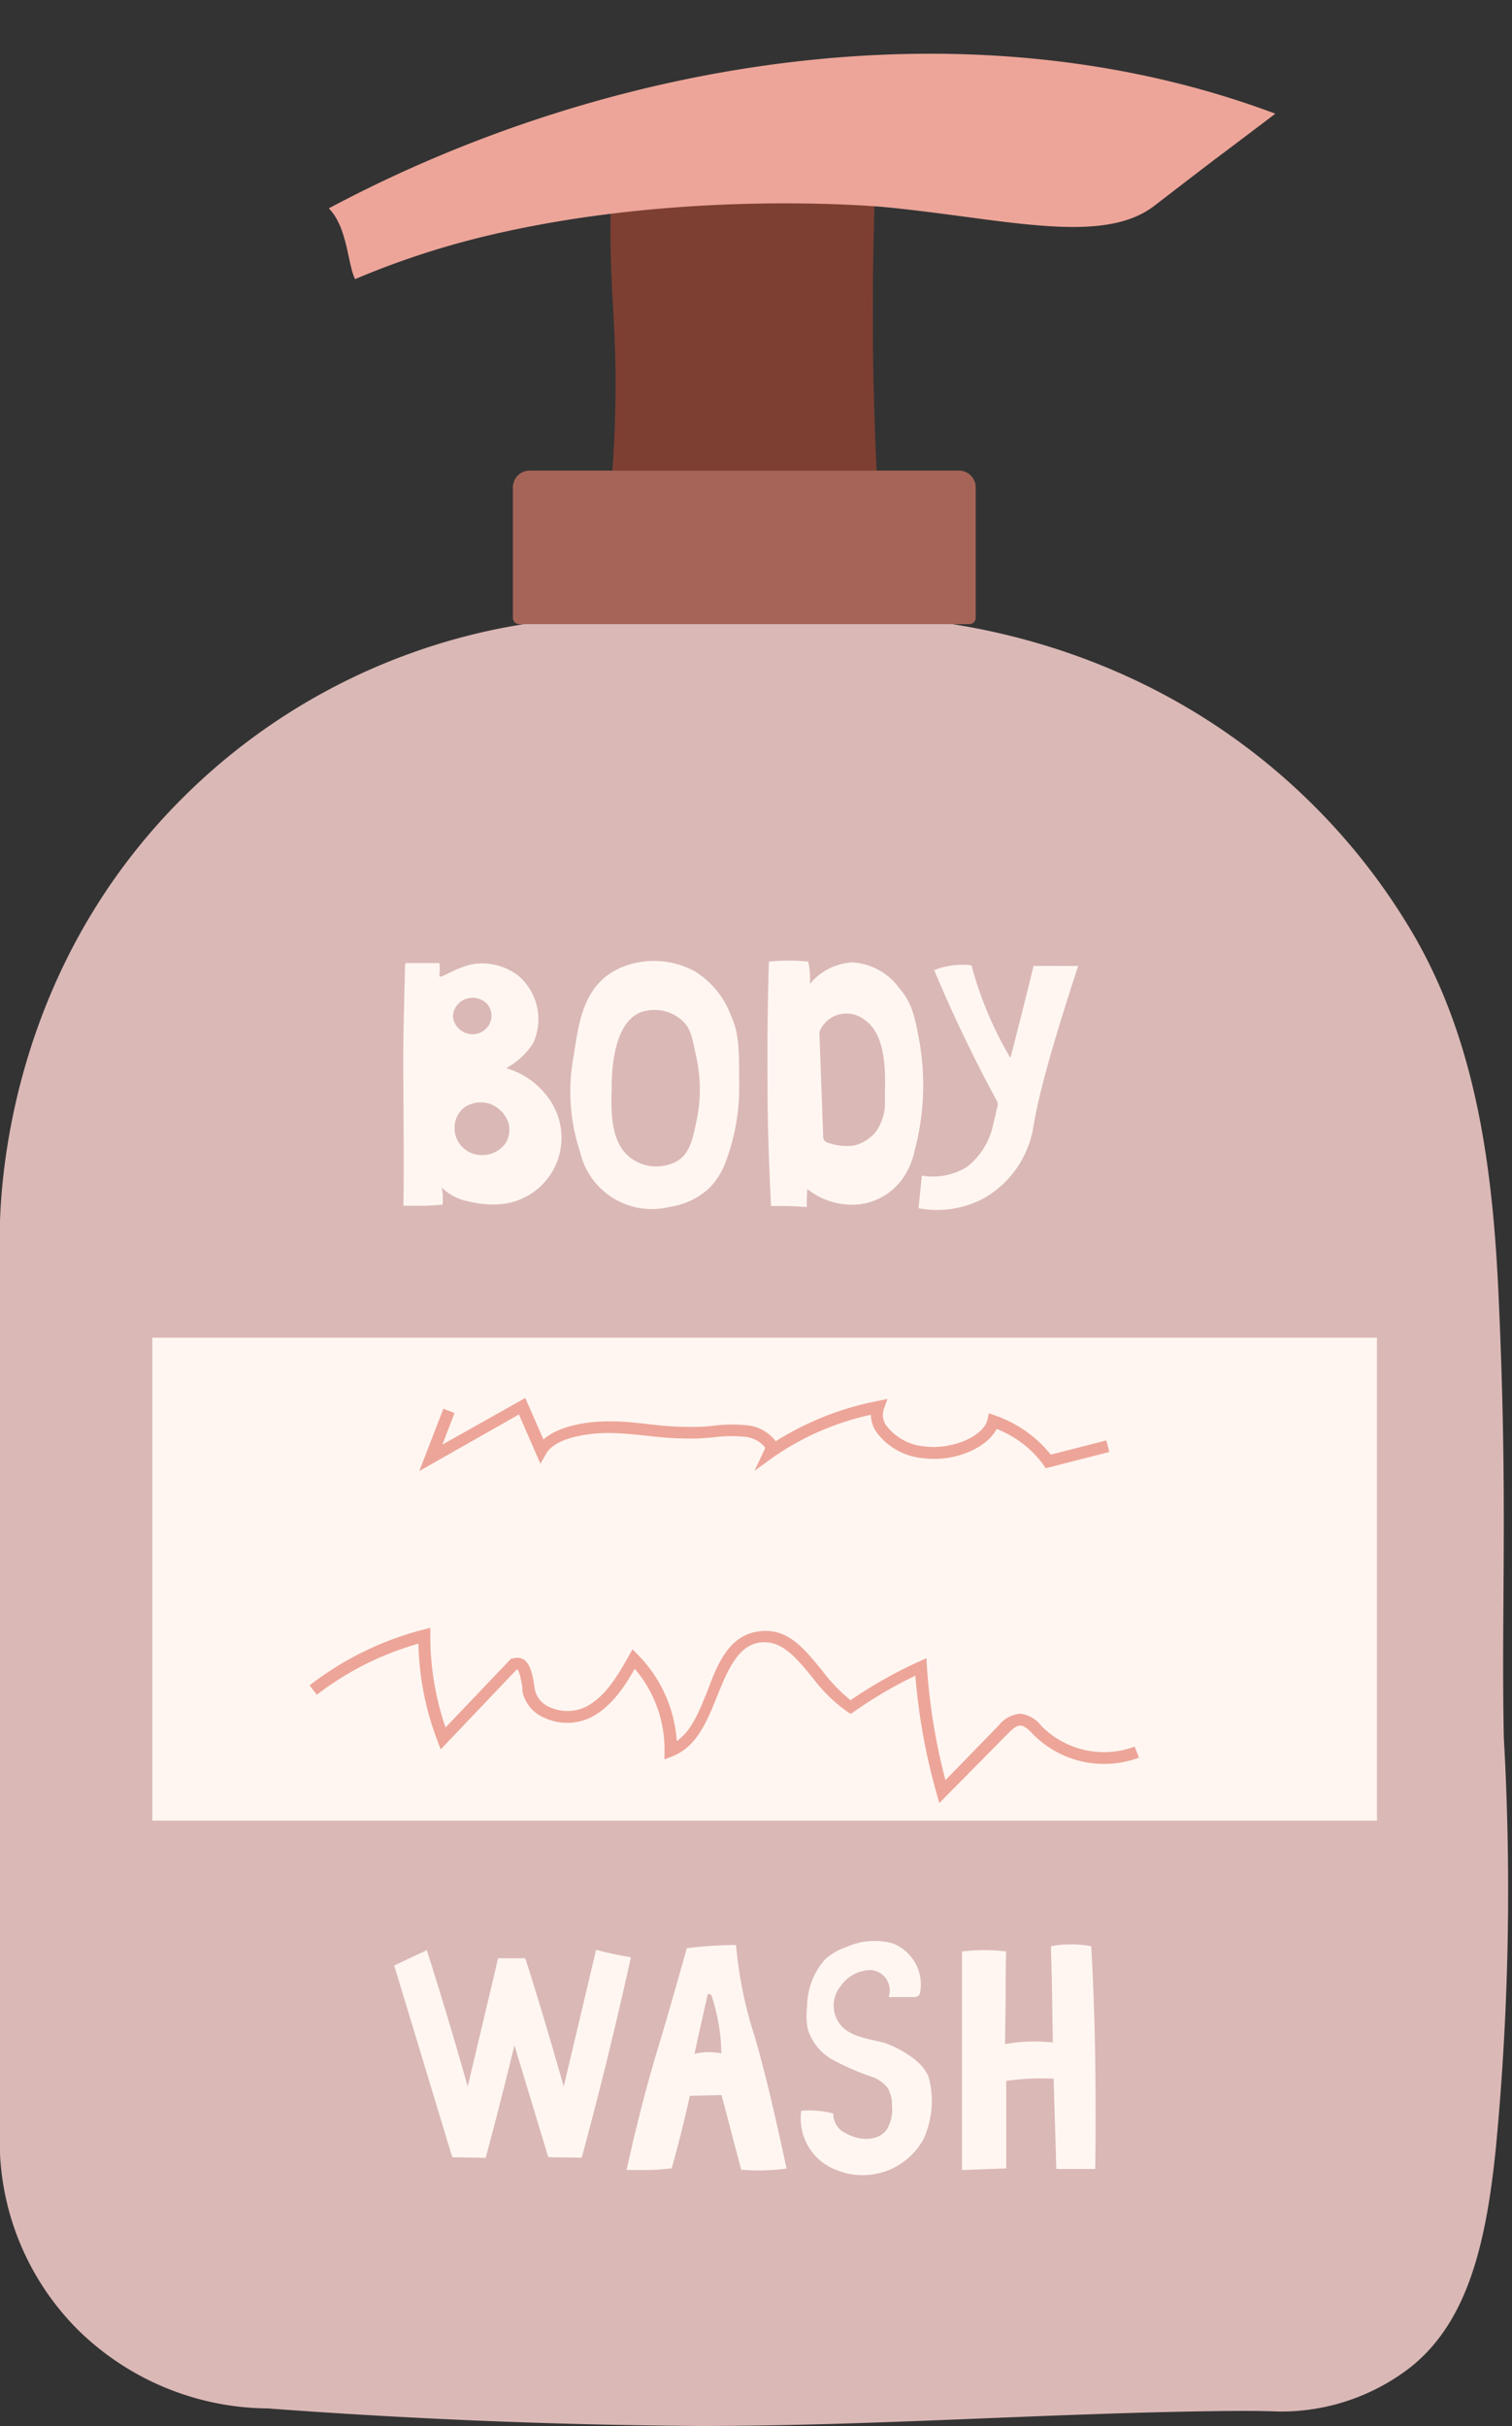
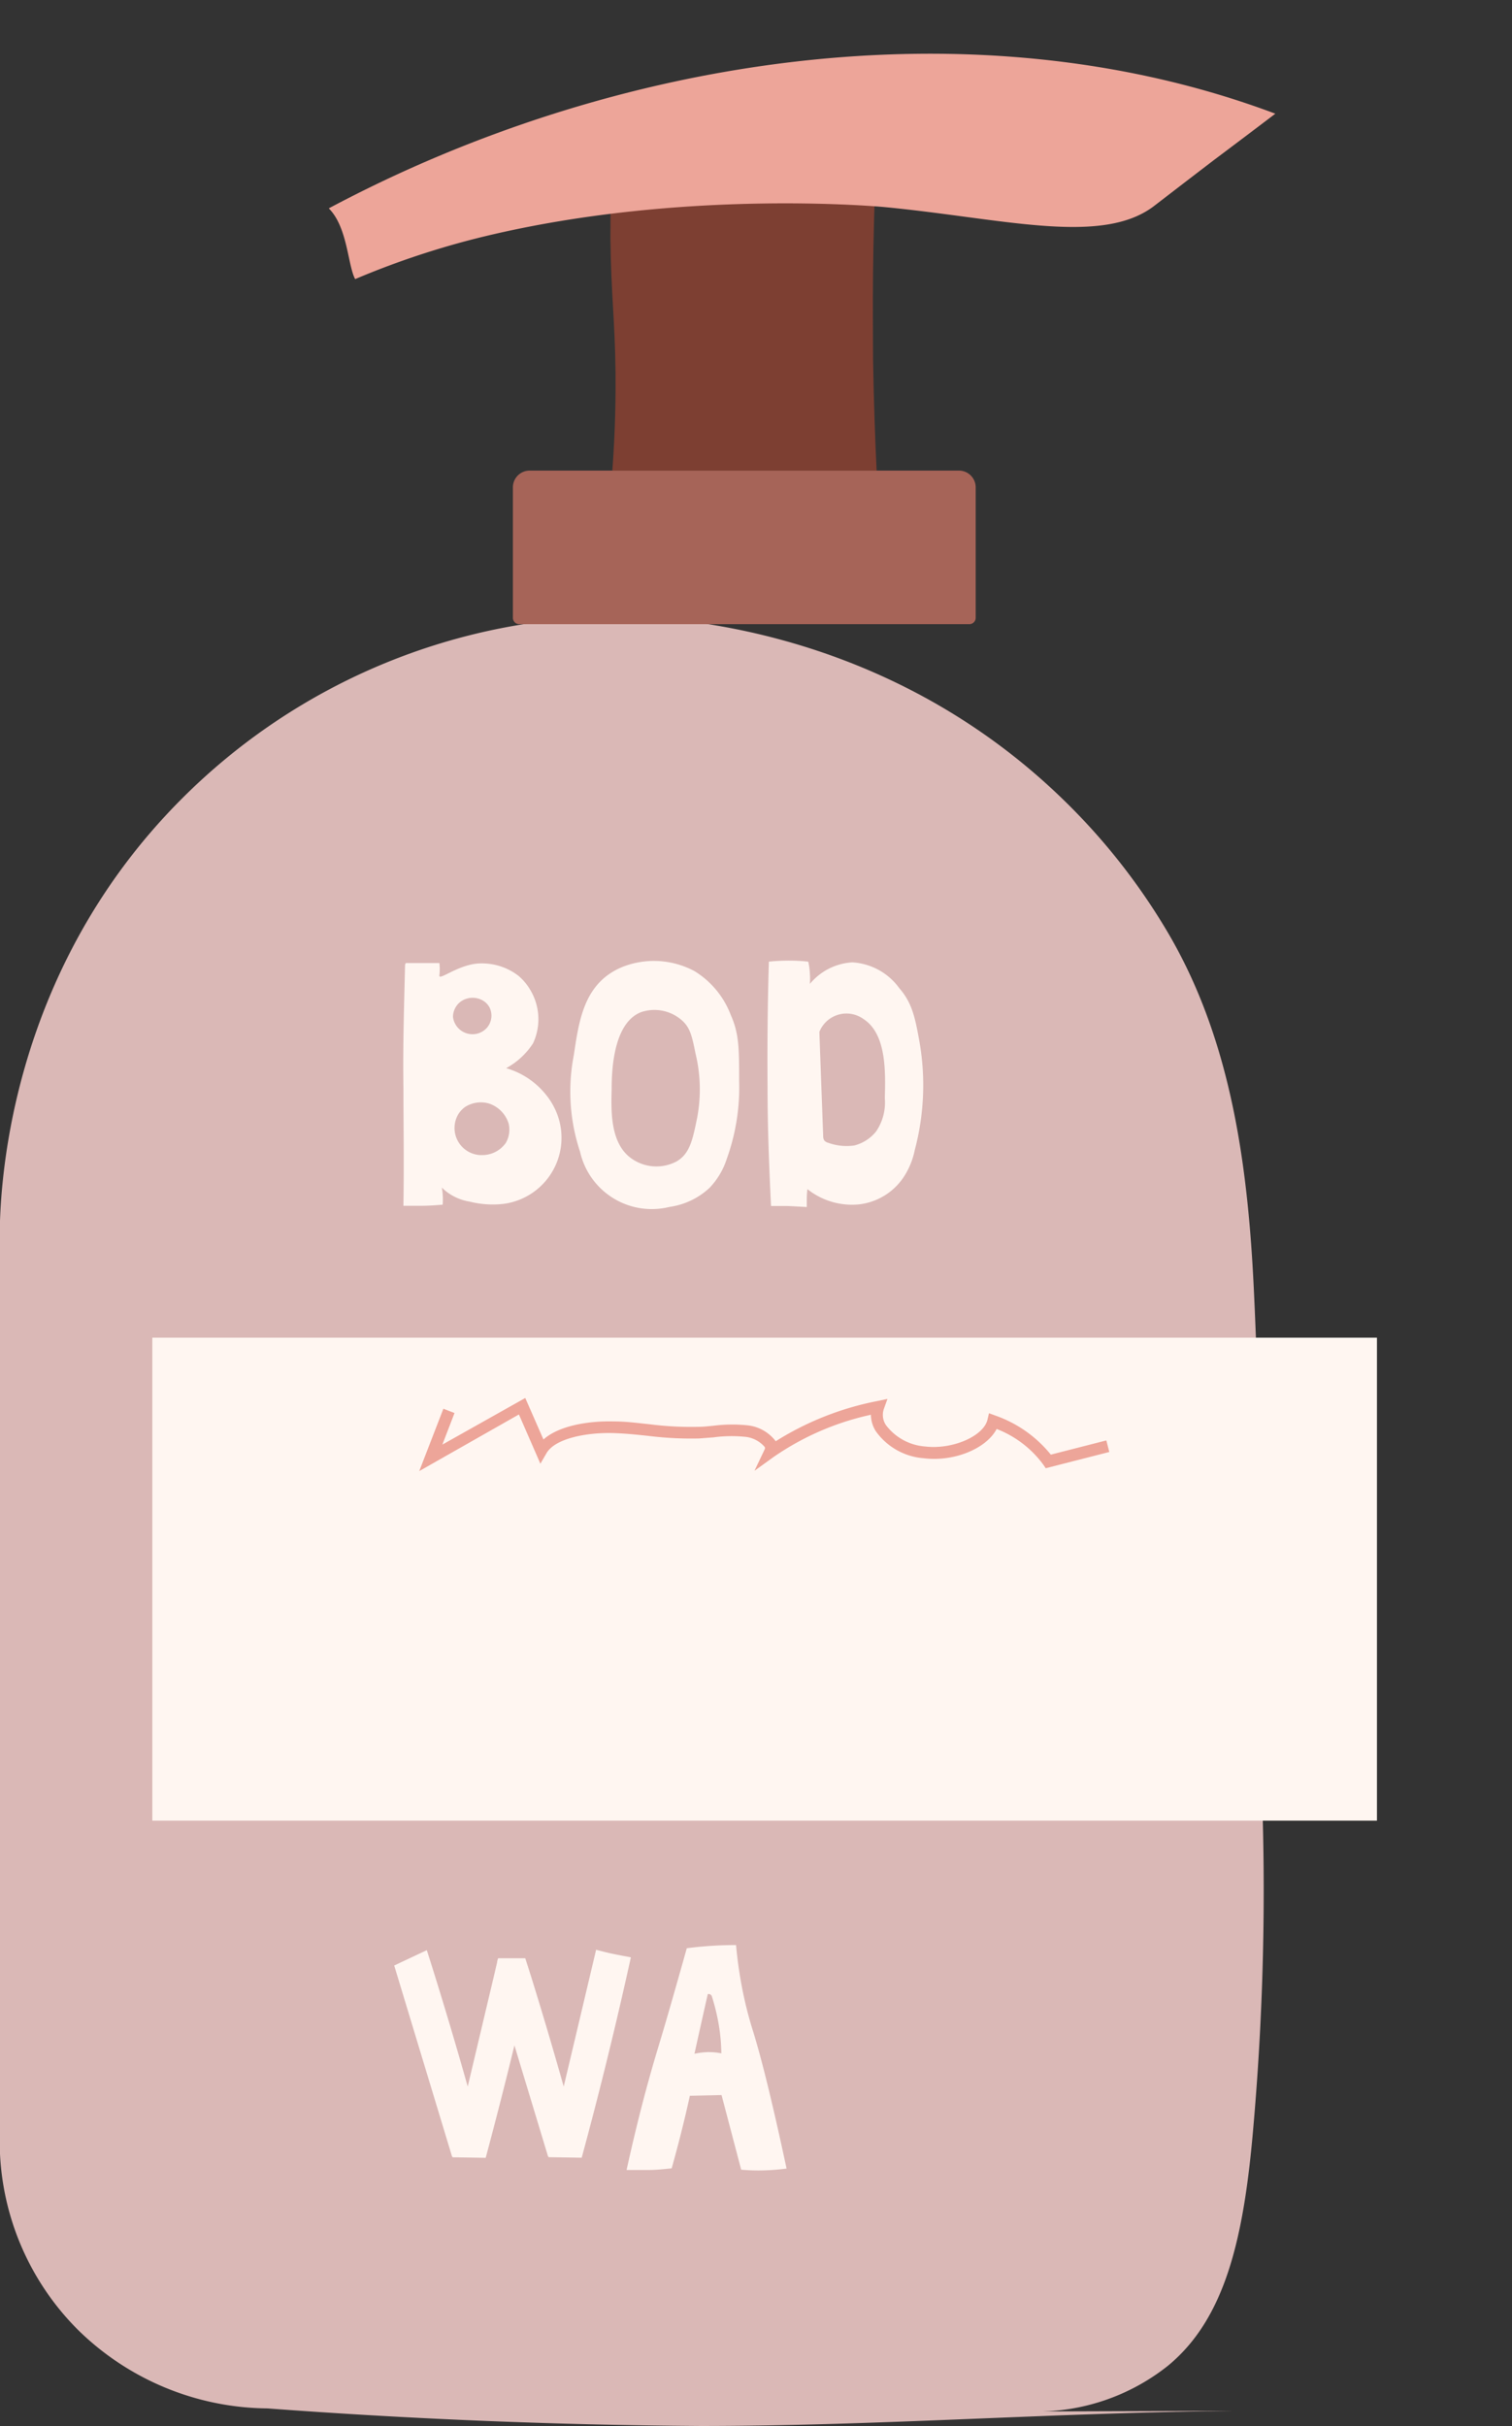
<svg xmlns="http://www.w3.org/2000/svg" data-name="Слой 1" height="237.3" preserveAspectRatio="xMidYMid meet" version="1.0" viewBox="54.8 1.7 147.9 237.3" width="147.9" zoomAndPan="magnify">
  <rect x="54.8" y="1.7" width="147.9" height="237.3" fill="#333333" stroke="none" />
  <g id="change1_1">
-     <path d="M174.28,237.53c-17,.2-33.94,1.46-50.95,1.46-14.92-.1-29.07-.73-42.38-1.72a26.76,26.76,0,0,1-18.51-7.67,26.09,26.09,0,0,1-7.67-18.51V122.86c0-4,.4-25.63,17.84-43.06A60.7,60.7,0,0,1,115.67,62h23.91c4.57.08,25.59.92,43.06,17.84a62,62,0,0,1,10.21,12.91c6.42,10.81,8,23.42,8.55,36,.91,19.88.24,29.69.5,42.9a265.06,265.06,0,0,1-.59,38.09c-.91,10.7-2.68,18.7-8.37,23.37a20.62,20.62,0,0,1-13.26,4.46C177.88,237.5,176.08,237.51,174.28,237.53Z" fill="#dab8b6" />
+     <path d="M174.28,237.53c-17,.2-33.94,1.46-50.95,1.46-14.92-.1-29.07-.73-42.38-1.72a26.76,26.76,0,0,1-18.51-7.67,26.09,26.09,0,0,1-7.67-18.51V122.86c0-4,.4-25.63,17.84-43.06A60.7,60.7,0,0,1,115.67,62c4.57.08,25.59.92,43.06,17.84a62,62,0,0,1,10.21,12.91c6.42,10.81,8,23.42,8.55,36,.91,19.88.24,29.69.5,42.9a265.06,265.06,0,0,1-.59,38.09c-.91,10.7-2.68,18.7-8.37,23.37a20.62,20.62,0,0,1-13.26,4.46C177.88,237.5,176.08,237.51,174.28,237.53Z" fill="#dab8b6" />
  </g>
  <g id="change2_1">
    <path d="M106.6,47.73h42a1.64,1.64,0,0,1,1.64,1.64V62.13a.62.62,0,0,1-.62.62H105.59a.62.62,0,0,1-.62-.62V49.37A1.64,1.64,0,0,1,106.6,47.73Z" fill="#a66458" />
  </g>
  <g id="change3_1">
    <path d="M140.55,47.73H114.7c.3-4.09.33-7.4.31-9.58-.06-5.23-.44-7.65-.5-13.17,0-3.71.08-6.71.19-8.55h25.85c-.22,4.57-.31,8.58-.35,11.89s0,6.22,0,8.47C140.27,41,140.4,44.67,140.55,47.73Z" fill="#7d3f32" />
  </g>
  <g id="change4_1">
    <path d="M89.54,29c-.73-1.36-.73-5.07-2.58-6.92,27.78-14.81,63-20.37,92.59-9.26-1.31,1-3.39,2.57-6,4.53-3.65,2.79-5.56,4.27-5.93,4.55-5.13,3.84-14.74,1.17-26.24.06,0,0-19.43-1.88-39.1,2.84A81.42,81.42,0,0,0,89.54,29Z" fill="#eda599" />
  </g>
  <g id="change5_1">
    <path d="M69.7 132.54H189.49V179.78H69.7z" fill="#fff6f1" />
  </g>
  <g id="change4_2">
    <path d="M95.81,145.59l2.36-6.1,1.09.42L98.07,143l8.11-4.56,1.78,4.06c1.53-1.38,4.49-1.83,6.86-1.77,1.19,0,2.38.16,3.53.28a32,32,0,0,0,4.8.25c.46,0,.93-.06,1.39-.1a14.6,14.6,0,0,1,3.24-.06,4,4,0,0,1,2.9,1.57h0a29.08,29.08,0,0,1,9.93-3.93l1-.21-.36,1a1.8,1.8,0,0,0,.21,1.56,5.29,5.29,0,0,0,3.81,2.09c2.69.33,5.73-1,6.12-2.61l.15-.64.63.23a12.14,12.14,0,0,1,5.42,3.82l5.43-1.39.29,1.13-6.22,1.59-.23-.34a10.26,10.26,0,0,0-4.57-3.5c-1,1.91-4.14,3.24-7.16,2.86a6.34,6.34,0,0,1-4.66-2.64,3.07,3.07,0,0,1-.48-1.61,26.67,26.67,0,0,0-9.49,4.11l-1.9,1.37,1-2.1a.24.24,0,0,0,0-.23,2.89,2.89,0,0,0-2-1,13.18,13.18,0,0,0-3,.06l-1.44.11a34,34,0,0,1-5-.26c-1.13-.12-2.3-.24-3.44-.27-2.55-.06-5.66.52-6.48,2l-.58,1-2.1-4.82Z" fill="#eda599" />
  </g>
  <g id="change4_3">
-     <path d="M146.68,178.06l-.28-1a59.51,59.51,0,0,1-2.06-11.46,41.8,41.8,0,0,0-6,3.52l-.31.22-.33-.2a15.48,15.48,0,0,1-3.46-3.4c-1.64-2-3.05-3.67-5.13-3.38S126,165,125,167.48s-2,5.05-4.41,6l-.79.31v-.86a12.11,12.11,0,0,0-2.91-8c-1,1.74-2.33,3.81-4.42,4.81a5.31,5.31,0,0,1-4.57-.09,3.55,3.55,0,0,1-2-2.54l0-.36c-.09-.52-.26-1.6-.53-1.78l-7.46,7.84L97.6,172a28.28,28.28,0,0,1-1.87-9.53,29.38,29.38,0,0,0-9.94,5l-.71-.92a30.6,30.6,0,0,1,11.08-5.44l.73-.19v.75a27.76,27.76,0,0,0,1.49,9l6.42-6.74.15,0A1.28,1.28,0,0,1,106,164c.72.46.9,1.58,1.06,2.58l.05.34a2.43,2.43,0,0,0,1.35,1.71,4.19,4.19,0,0,0,3.53.07c1.89-.91,3.07-2.81,4.3-5l.38-.68.55.56A13.28,13.28,0,0,1,121,172c1.44-1,2.19-2.89,3-4.91,1-2.67,2.11-5.42,5-5.82s4.48,1.74,6.19,3.79A16.32,16.32,0,0,0,138,168a43.53,43.53,0,0,1,6.65-3.76l.77-.35.05.84a59.26,59.26,0,0,0,1.81,11.09l5.19-5.33a3,3,0,0,1,2.18-1.17,3.08,3.08,0,0,1,2,1.18l.14.14a8.6,8.6,0,0,0,9,1.9l.42,1.08a9.78,9.78,0,0,1-10.23-2.16l-.14-.14c-.39-.41-.8-.82-1.22-.84h0c-.43,0-.86.41-1.27.83Z" fill="#eda599" />
-   </g>
+     </g>
  <g id="change5_2">
    <path d="M128.49,200.47a38.29,38.29,0,0,1-1.17-4.7c-.3-1.62-.45-3-.52-3.82a36.77,36.77,0,0,0-4.82.31c-.37,1.32-.93,3.31-1.63,5.74s-1.2,4.06-1.44,4.87c-.72,2.44-1.72,6.07-2.82,11.08.68,0,1.4,0,2.15,0s1.55-.09,2.26-.16c.66-2.35,1.26-4.72,1.78-7.1l3.1-.07,1.92,7.3a18.3,18.3,0,0,0,2.15.07,21.54,21.54,0,0,0,2.29-.18C130.14,206.33,129.13,202.55,128.49,200.47Zm-4.44,1.95a7.68,7.68,0,0,0-1.32.16q.64-2.91,1.3-5.82a.25.25,0,0,1,.2,0,.32.32,0,0,1,.19.17,20.12,20.12,0,0,1,.7,2.89,17.6,17.6,0,0,1,.24,2.72A6.59,6.59,0,0,0,124.05,202.42Z" fill="#fff6f1" />
  </g>
  <g id="change5_3">
-     <path d="M148.9,192.57q0,10.69,0,21.39l4.33-.17c0-2.85,0-5.7,0-8.56.74-.1,1.56-.18,2.45-.22s1.51,0,2.18,0l.27,8.84,2.08,0,1.72,0q.08-5.24,0-10.79t-.39-11a10.93,10.93,0,0,0-3.93,0c0,1,.05,2,.07,3q.06,3.23.1,6.42a17.23,17.23,0,0,0-2.12-.1,16.32,16.32,0,0,0-2.55.26l.06-4.51c0-1.52,0-3,.05-4.56-.64-.07-1.34-.12-2.08-.13A21,21,0,0,0,148.9,192.57Z" fill="#fff6f1" />
-   </g>
+     </g>
  <g id="change5_4">
    <path d="M116.51,193.15q-2.17,9.87-4.81,19.6l-3.07-.05h-.15a.32.32,0,0,1-.1-.17q-1.63-5.39-3.26-10.77-1.34,5.51-2.81,11l-3.08-.05h-.14a.32.32,0,0,1-.1-.17l-5.63-18.59,1.53-.72,1.66-.78q2.11,6.63,4,13.34,1.27-5.35,2.54-10.71l.34-1.46c0-.12.06-.25.09-.38h2.66l.54,1.69q1.68,5.4,3.22,10.86,1.59-6.69,3.17-13.38c.53.14,1.07.28,1.64.4S116,193.05,116.51,193.15Z" fill="#fff6f1" />
  </g>
  <g id="change5_5">
-     <path d="M137.05,195.94a3,3,0,0,0,.13,4c1,1,2.57,1.18,4,1.54.8.21,3.94,1.59,4.49,3.51a8.75,8.75,0,0,1,.26,2.76s0,.09,0,.12a10.06,10.06,0,0,1-.73,2.94,6.79,6.79,0,0,1-8.57,3.15,5.38,5.38,0,0,1-3.45-5.81,10.51,10.51,0,0,1,1.47,0,9.75,9.75,0,0,1,1.66.27,2.09,2.09,0,0,0,1.25,1.95c1.25.71,3.06.82,3.94-.32a3.66,3.66,0,0,0,.55-2.39,3.23,3.23,0,0,0-.42-1.74,3.43,3.43,0,0,0-1.69-1.13,25.23,25.23,0,0,1-3.65-1.6,5.15,5.15,0,0,1-2.47-3,6.61,6.61,0,0,1-.07-2.22,7.05,7.05,0,0,1,1.76-4.63,6.25,6.25,0,0,1,2.19-1.24,6.62,6.62,0,0,1,4.4-.32,4.3,4.3,0,0,1,2.71,4.76.68.68,0,0,1-.15.35.79.79,0,0,1-.53.15l-2.41,0a2,2,0,0,0-1.62-2.64A3.58,3.58,0,0,0,137.05,195.94Z" fill="#fff6f1" />
-   </g>
+     </g>
  <g id="change5_6">
    <path d="M109,110a6.66,6.66,0,0,0-.8-1.23,7.71,7.71,0,0,0-3.89-2.59,7.24,7.24,0,0,0,2.63-2.43,5.57,5.57,0,0,0-.28-5.24,5.33,5.33,0,0,0-1.14-1.36,5.85,5.85,0,0,0-4.16-1.19c-2,.25-3.68,1.73-3.58,1.12a5.1,5.1,0,0,0,0-1.18l-3.28,0a.39.39,0,0,0-.08.23c-.09,4-.22,7.64-.16,11.93,0,3.26.07,7.29,0,11.58.58,0,1.2,0,1.84,0s1.39-.06,2-.11a6.67,6.67,0,0,0-.08-1.67,5,5,0,0,0,2.71,1.37,9.22,9.22,0,0,0,3.35.22A6.52,6.52,0,0,0,109,110ZM99.81,99.71a2,2,0,0,1,2.08-.22,1.72,1.72,0,0,1,.82.8,1.82,1.82,0,0,1-.24,1.89,1.88,1.88,0,0,1-1.63.67,1.92,1.92,0,0,1-1.73-1.69A1.89,1.89,0,0,1,99.81,99.71Zm4.46,13.79a2.82,2.82,0,0,1-2.32,1.18h-.18a2.65,2.65,0,0,1-2.1-4.06,2.59,2.59,0,0,1,.63-.65,2.86,2.86,0,0,1,2.37-.32,3,3,0,0,1,1.88,1.94A2.55,2.55,0,0,1,104.27,113.5Z" fill="#fff6f1" />
  </g>
  <g id="change5_7">
    <path d="M144.77,103.77c-.44-2.47-.72-3.94-2-5.41a6.11,6.11,0,0,0-4.6-2.53,5.81,5.81,0,0,0-4.15,2.11,6.32,6.32,0,0,0,0-1,6.24,6.24,0,0,0-.16-1.18,17.5,17.5,0,0,0-1.85-.1,19.88,19.88,0,0,0-2,.1q-.18,5.94-.13,12.32c0,4,.16,7.85.34,11.58l1.58,0,1.92.1c0-.23,0-.48,0-.75a8,8,0,0,1,.06-1,7,7,0,0,0,5.07,1.49,6.08,6.08,0,0,0,4.43-2.8,7.54,7.54,0,0,0,1-2.51A24.75,24.75,0,0,0,144.77,103.77Zm-3.42,5.35a5,5,0,0,1-.86,3.26,4,4,0,0,1-2.12,1.36,5.28,5.28,0,0,1-2.55-.26.75.75,0,0,1-.4-.24.84.84,0,0,1-.1-.42c-.12-3.39-.25-6.79-.37-10.19a2.85,2.85,0,0,1,4.31-1.26C141.52,102.83,141.42,106.52,141.35,109.12Z" fill="#fff6f1" />
  </g>
  <g id="change5_8">
-     <path d="M158.22,96.18c-.79,0-1.56,0-2.32,0-.8,3.28-1.56,6.27-2.26,9a35.56,35.56,0,0,1-3.81-9.06,7.45,7.45,0,0,0-3.65.47q2.74,6.54,6.13,12.79c.11.24.08.12.08.49-.31,1.21-.12.55-.4,1.62a7.07,7.07,0,0,1-2.65,4.38,6.4,6.4,0,0,1-4.37.82l-.32,3.19a9.69,9.69,0,0,0,6.43-1,9.88,9.88,0,0,0,4.8-6.94c.45-2.86,1.74-7.7,4.39-15.77C159.61,96.19,158.92,96.18,158.22,96.18Z" fill="#fff6f1" />
-   </g>
+     </g>
  <g id="change5_9">
    <path d="M126.29,101a8.6,8.6,0,0,0-3.57-4.32,8.4,8.4,0,0,0-6.75-.51,6.86,6.86,0,0,0-1.77.94c-2.39,1.79-2.83,4.81-3.27,7.79a18.63,18.63,0,0,0,.61,9.45,7.19,7.19,0,0,0,8.75,5.4,7.19,7.19,0,0,0,3.92-1.87,7.32,7.32,0,0,0,1.67-2.8,20.65,20.65,0,0,0,1.22-7.69C127.1,104.32,127.1,102.81,126.29,101ZM123,111c-.44,2.15-.71,3.53-2,4.29a4.21,4.21,0,0,1-4.32-.2c-2.19-1.43-2.11-4.64-2.05-6.86,0-1.81.16-6.48,2.88-7.53a4.07,4.07,0,0,1,4.07.87c.74.7.92,1.52,1.25,3.16A14.91,14.91,0,0,1,123,111Z" fill="#fff6f1" />
  </g>
</svg>